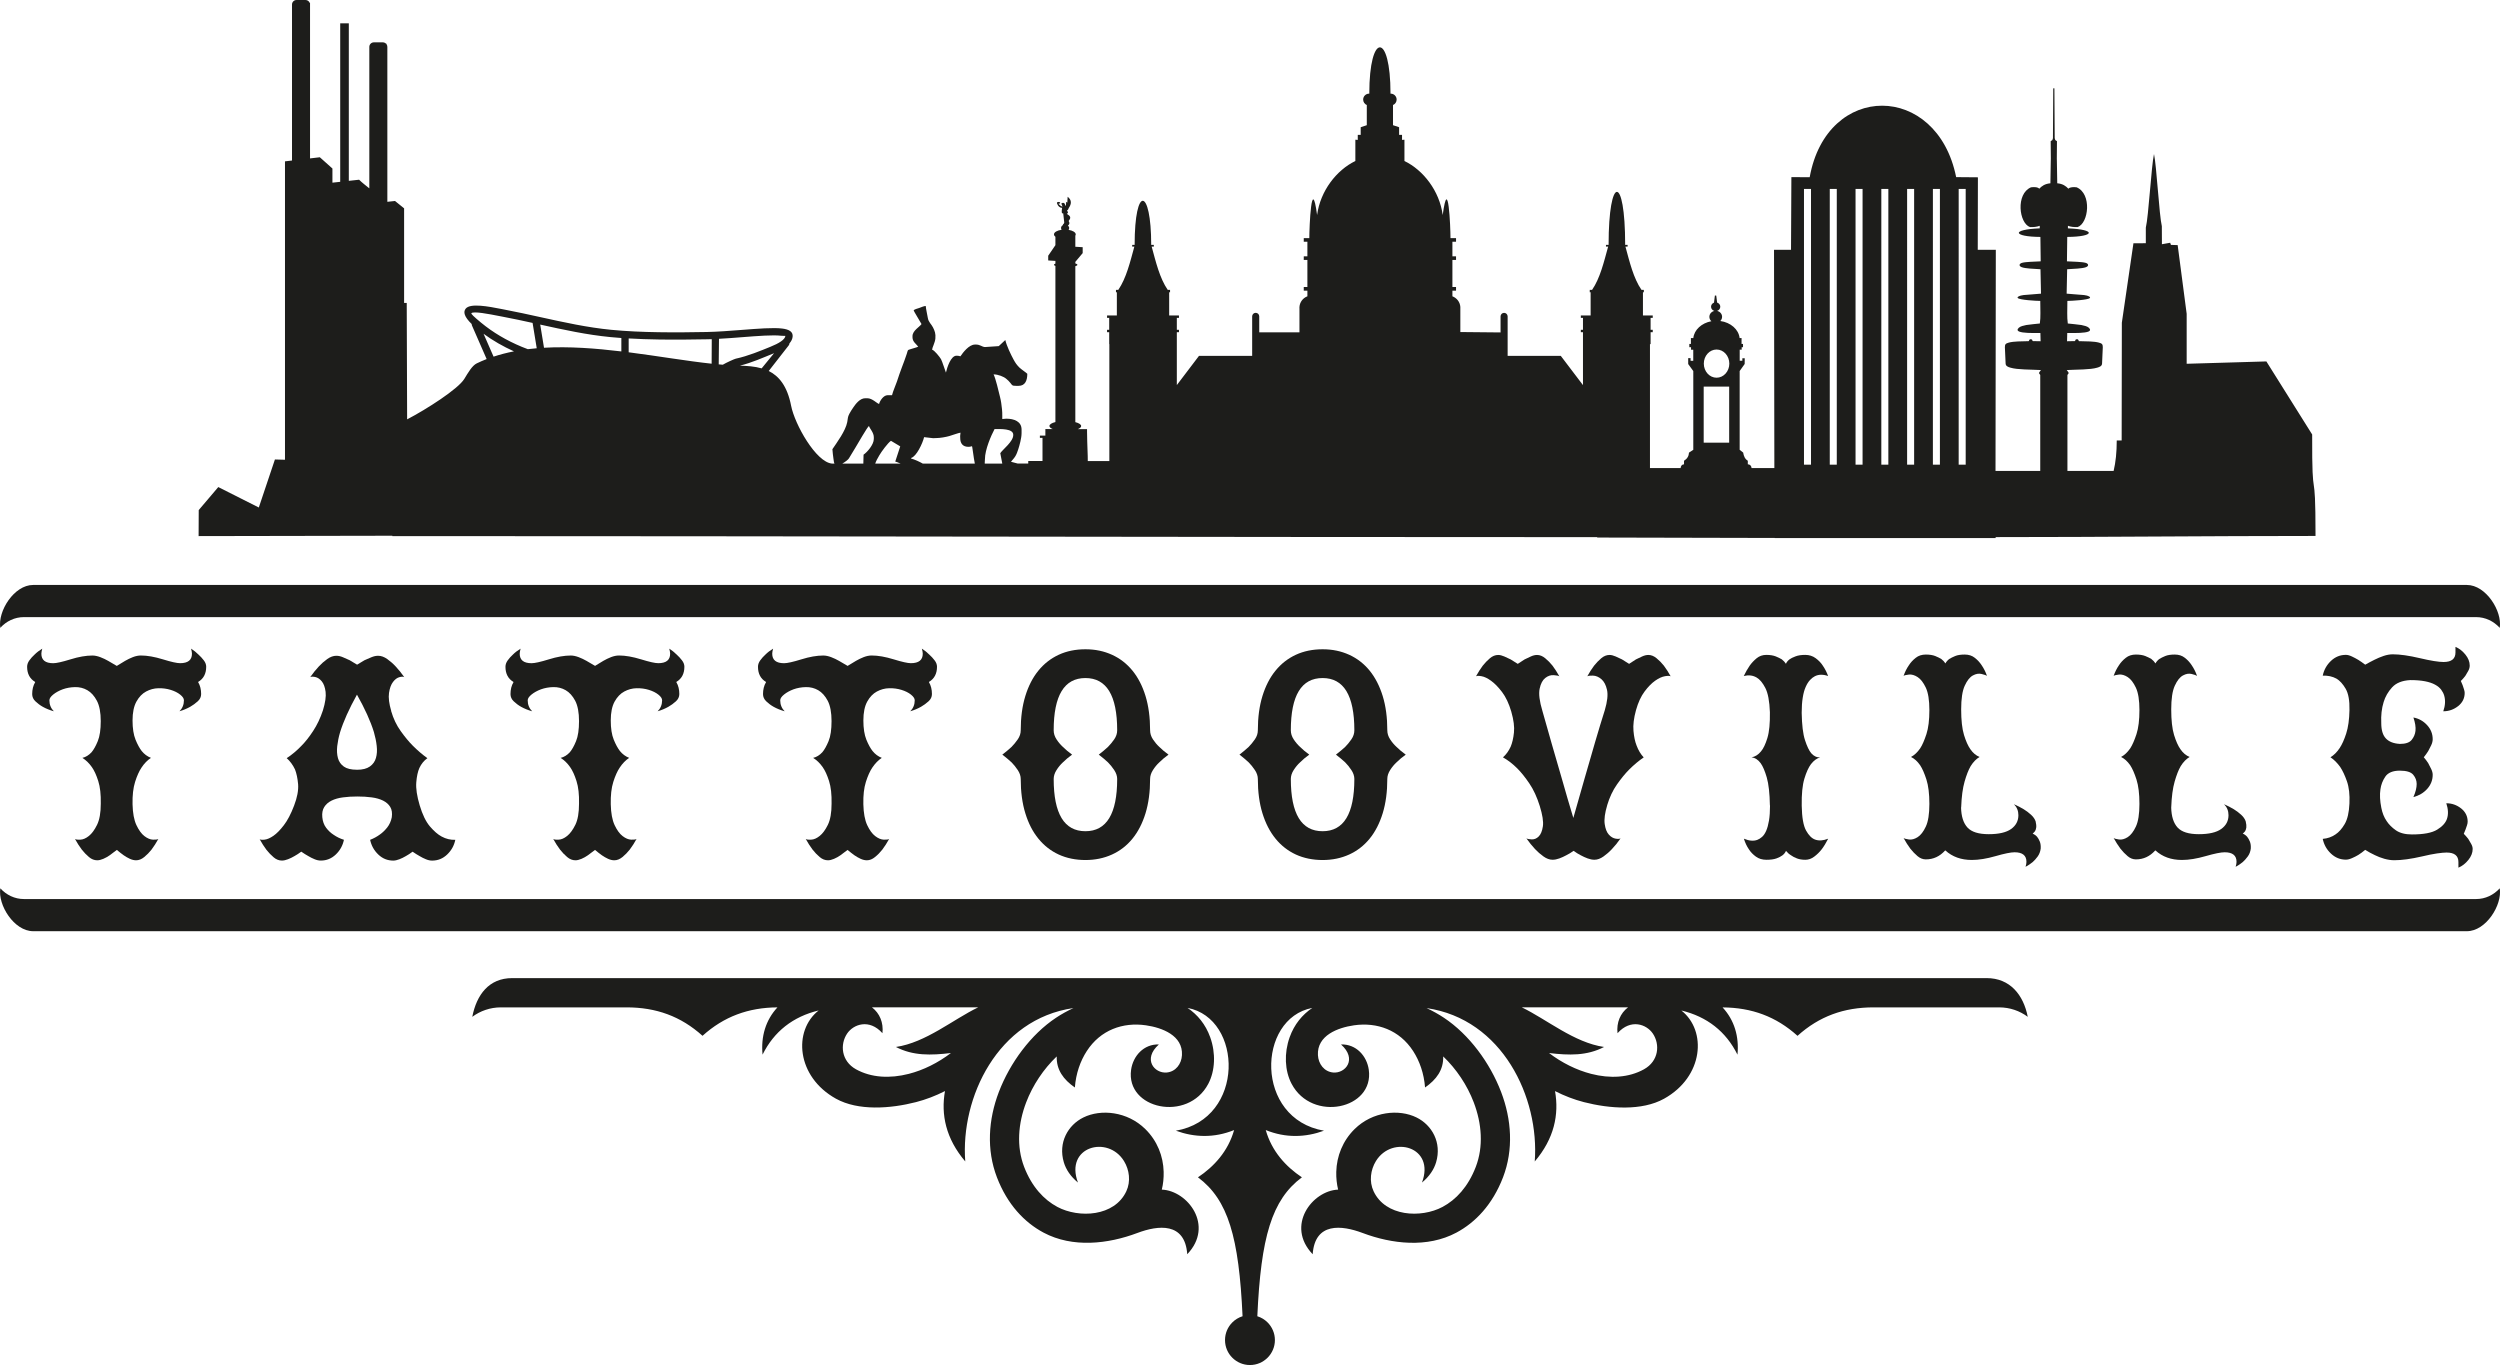
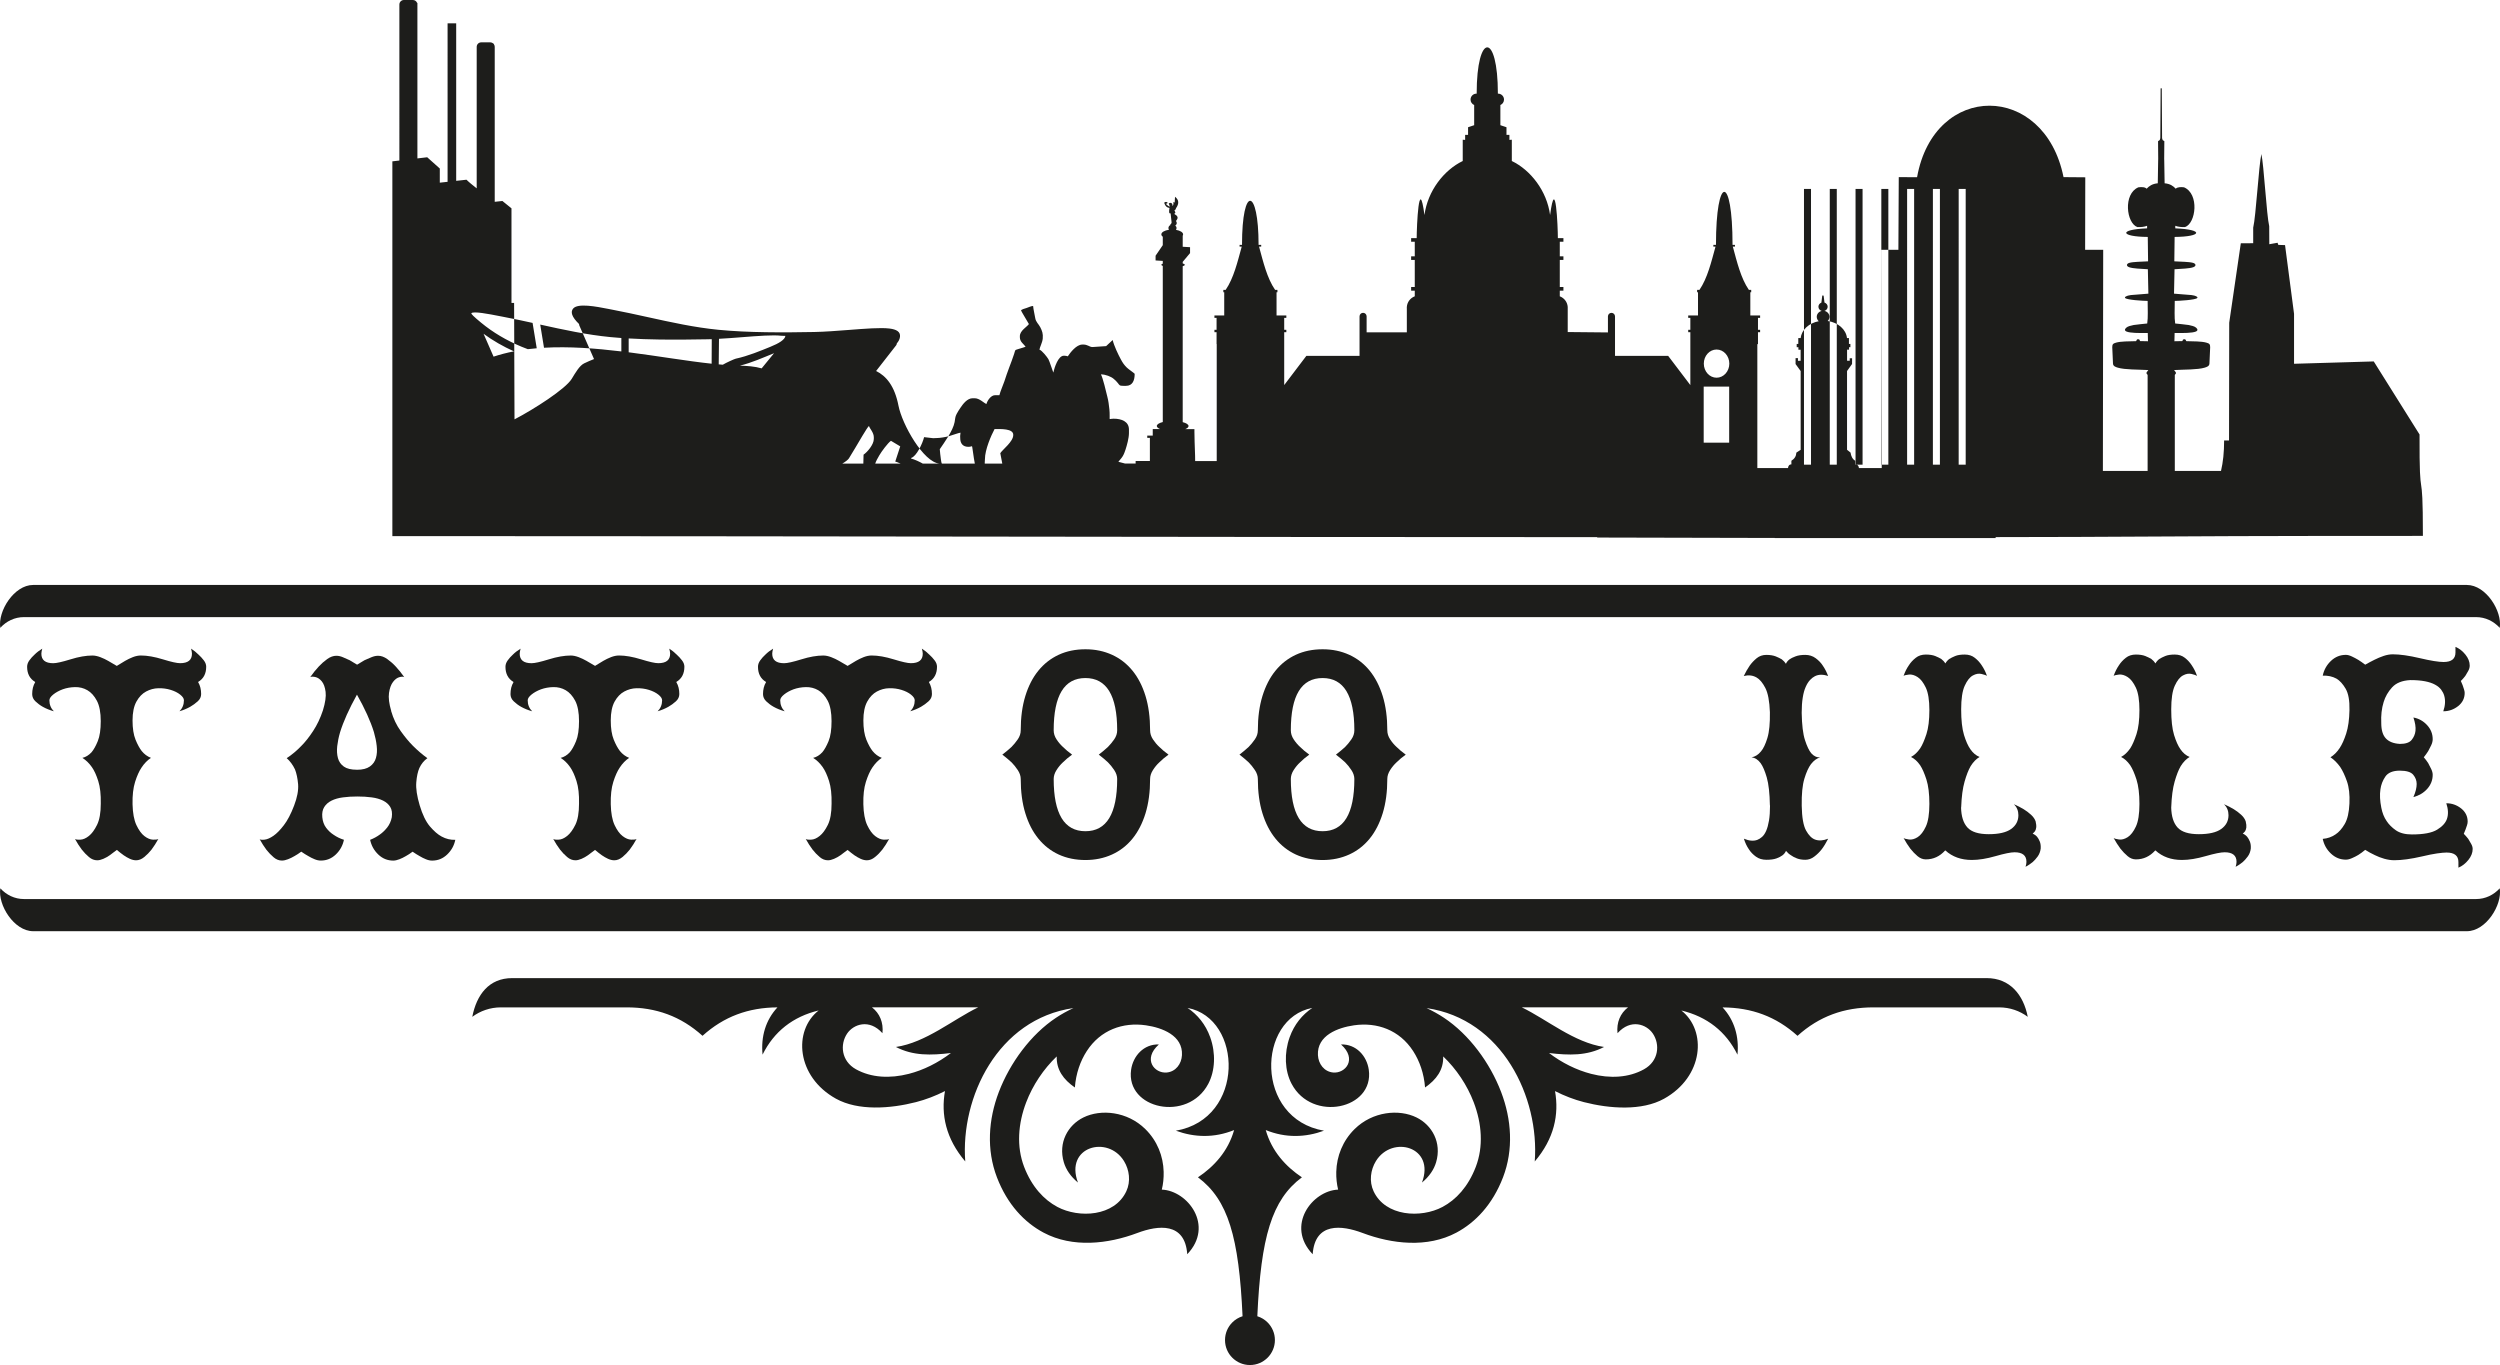
<svg xmlns="http://www.w3.org/2000/svg" id="Ebene_1" data-name="Ebene 1" viewBox="0 0 819.34 447.38">
  <defs>
    <style> .cls-1 { fill: #1d1d1b; fill-rule: evenodd; } </style>
  </defs>
  <path class="cls-1" d="m320.59,330.14h-34.82c2.54,1.95,3.82,5,3.44,8.48-4.3-4.83-9.5-2.96-11.58.12-2.38,3.54-1.96,8.99,2.9,11.7,5.02,2.79,11.17,3.08,17.32,1.5,4.8-1.23,9.56-3.6,13.81-6.83-6.54.79-12.42.95-18.04-1.98,9.82-1.43,18.76-9.04,26.97-12.99h0Zm178.15,0c8.21,3.96,17.16,11.57,26.97,12.99-5.62,2.93-11.5,2.77-18.04,1.98,4.24,3.23,9.01,5.59,13.81,6.83,6.15,1.59,12.3,1.29,17.32-1.5,4.87-2.71,5.29-8.16,2.9-11.7-2.08-3.08-7.27-4.95-11.58-.12-.38-3.48.9-6.53,3.45-8.48h-34.83Zm-146.94.24c-24.85,3.6-37.03,29.31-35.45,50.27-6.38-7.51-8-15.35-6.65-23.07-3.07,1.57-6.27,2.79-9.48,3.62-8.41,2.16-18.95,2.93-26.25-1.12-12.97-7.2-14.11-22.28-5.67-28.92-8.41,2.03-14.63,6.89-18.38,14.48-.58-5.93,1.02-11.35,4.88-15.49-9.52.06-17.52,2.98-24.56,9.32-7.12-6.42-15.22-9.32-24.88-9.32h.03s-41.23,0-41.23,0c-3.51,0-6.76,1.16-9.38,3.1,1.42-7.23,5.44-12.69,13.09-12.69h483.22c7.65,0,12.06,5.46,13.48,12.69-2.62-1.95-5.86-3.1-9.38-3.1h-41.23.03c-9.66,0-17.76,2.91-24.88,9.33-7.04-6.35-15.04-9.26-24.56-9.32,3.86,4.15,5.46,9.56,4.88,15.49-3.76-7.59-9.97-12.45-18.39-14.48,8.44,6.65,7.3,21.72-5.67,28.92-7.29,4.05-17.83,3.28-26.25,1.12-3.21-.83-6.4-2.05-9.48-3.62,1.35,7.72-.27,15.56-6.65,23.07,1.58-20.96-10.6-46.66-35.45-50.27,2.02.94,3.93,2,5.69,3.17,8.23,5.46,15.08,14.74,18.74,24.33,3.43,8.98,4.11,18.88.62,27.97-3.43,8.91-9.02,14.78-15.29,18.12-9.53,5.08-21.11,3.73-30.73.11-6.86-2.58-15.62-3.59-16.36,6.97-8.96-9.38-.11-20.85,8.34-21.18-.44-1.82-.66-3.76-.61-5.83.14-5.15,2.11-10.17,6.02-14.02,5.89-5.8,14.56-6.62,20.28-3.8,5.07,2.49,8.33,8.23,6.42,14.69-.69,2.34-2.2,4.64-4.63,6.64,4.43-11.76-9.79-15.65-15.09-7.04-1.78,2.9-2.27,6.69-.77,9.89,3.86,8.29,15.51,8.92,22.62,5.13,4.39-2.34,8.36-6.57,10.87-13.1,2.57-6.7,1.99-14.2-.66-21.15-2.17-5.68-5.69-10.93-10.01-15.06.11,4.4-2.18,7.56-5.95,10.18-.35-4.61-1.79-8.66-3.9-11.93-4.48-6.92-11.83-9.54-19.39-8.45-5.28.76-12.16,3.31-11.82,9.77.15,2.9,2.05,5.43,4.99,5.7,4.02.37,8-4.37,2.57-9.2,4.98-.16,8.48,3.78,9.11,8.3,1.81,12.92-18.6,17.32-25.3,4.6-2.27-4.3-2.49-10.06-.64-15.25,1.53-4.26,4.15-7.4,7.43-9.62-18.17,3.41-18.99,36.32,3.83,40.24-6.05,2.21-12.52,2.46-19.09-.21,1.97,6.95,6.56,11.96,11.85,15.49-9.89,7.38-13.43,19.6-14.61,45.53,1.29.4,2.43,1.1,3.36,2.03,1.48,1.48,2.4,3.53,2.4,5.78s-.92,4.3-2.4,5.78c-1.48,1.48-3.52,2.4-5.78,2.4s-4.3-.92-5.78-2.4c-1.48-1.47-2.39-3.52-2.39-5.78s.91-4.3,2.39-5.78c.93-.93,2.07-1.63,3.36-2.03-1.19-25.92-4.72-38.15-14.62-45.53,5.29-3.53,9.88-8.54,11.85-15.49-6.57,2.66-13.04,2.42-19.09.21,22.82-3.93,22-36.84,3.83-40.24,3.28,2.22,5.9,5.36,7.43,9.62,1.86,5.19,1.63,10.95-.63,15.25-6.7,12.72-27.11,8.31-25.3-4.6.64-4.52,4.14-8.46,9.11-8.3-5.44,4.83-1.45,9.57,2.57,9.2,2.94-.27,4.84-2.79,4.99-5.7.35-6.45-6.53-9.01-11.81-9.77-7.56-1.1-14.91,1.53-19.39,8.45-2.11,3.26-3.55,7.31-3.9,11.93-3.77-2.62-6.06-5.78-5.95-10.18-4.31,4.13-7.84,9.38-10.01,15.06-2.65,6.94-3.23,14.45-.66,21.15,2.51,6.52,6.48,10.75,10.87,13.1,7.11,3.79,18.76,3.17,22.62-5.13,1.49-3.21,1.01-6.99-.77-9.89-5.3-8.62-19.51-4.72-15.09,7.04-2.43-2-3.94-4.3-4.63-6.64-1.91-6.46,1.35-12.2,6.42-14.69,5.72-2.82,14.39-2,20.28,3.8,3.92,3.85,5.89,8.87,6.02,14.02.05,2.07-.16,4.02-.61,5.83,8.45.32,17.3,11.8,8.34,21.18-.74-10.56-9.5-9.55-16.35-6.97-9.62,3.62-21.2,4.96-30.73-.11-6.27-3.34-11.87-9.21-15.29-18.12-3.49-9.08-2.81-18.98.62-27.97,3.67-9.59,10.51-18.87,18.74-24.33,1.75-1.17,3.67-2.23,5.69-3.17h0Z" />
  <path class="cls-1" d="m797.61,294.65H7.84c-3.02,0-5.76-1.34-7.74-3.52-.86,5.48,4.52,14.06,10.78,14.06h797.6c6.26,0,11.64-8.58,10.78-14.06-1.98,2.18-4.72,3.52-7.75,3.52h-13.89Z" />
  <path class="cls-1" d="m21.73,202.25h789.78c3.03,0,5.77,1.35,7.75,3.52.86-5.48-4.52-14.06-10.78-14.06H10.87c-6.26,0-11.64,8.59-10.78,14.06,1.98-2.18,4.72-3.52,7.75-3.52h13.89Z" />
  <path class="cls-1" d="m38.3,218.23c.91-.58,1.81-1.13,2.72-1.65.78-.45,1.62-.86,2.53-1.22.91-.35,1.79-.53,2.63-.53,2.07,0,4.47.42,7.2,1.26,2.72.84,4.6,1.26,5.64,1.26,2.6,0,3.89-1.04,3.89-3.11,0-.39-.1-.94-.29-1.66.91.59,1.72,1.23,2.43,1.95.65.58,1.23,1.22,1.75,1.9.52.68.78,1.37.78,2.09,0,2.27-.88,3.93-2.63,4.97v.09c.65,1.1.97,2.4.97,3.89,0,.91-.37,1.71-1.12,2.38-.75.68-1.57,1.28-2.48,1.8-1.04.58-2.21,1.08-3.5,1.46.97-.98,1.46-2.18,1.46-3.6,0-.58-.4-1.2-1.22-1.85-.81-.65-1.85-1.17-3.11-1.56-1.26-.39-2.61-.57-4.04-.54-1.43.03-2.77.4-4.04,1.08-1.26.68-2.32,1.78-3.16,3.3-.84,1.53-1.27,3.58-1.27,6.18s.33,4.68.97,6.28c.65,1.59,1.33,2.84,2.04,3.75.84,1.03,1.85,1.78,3.02,2.23-1.17.78-2.21,1.85-3.11,3.22-.78,1.16-1.47,2.72-2.09,4.67-.61,1.95-.89,4.38-.83,7.3.07,2.92.49,5.2,1.27,6.85.78,1.65,1.65,2.86,2.62,3.6.98.75,1.91,1.14,2.82,1.17.91.03,1.49-.05,1.75-.24-.72,1.3-1.46,2.47-2.24,3.5-.71.91-1.51,1.72-2.38,2.43-.87.72-1.77,1.07-2.67,1.07-.65,0-1.33-.16-2.04-.48-.72-.33-1.39-.72-2.04-1.17-.71-.51-1.46-1.1-2.24-1.75-.84.65-1.62,1.23-2.33,1.75-.65.46-1.35.85-2.09,1.17-.75.32-1.41.48-2,.48-.97,0-1.88-.35-2.72-1.07-.84-.71-1.62-1.52-2.34-2.43-.78-1.03-1.52-2.2-2.24-3.5.26.2.84.28,1.75.24.91-.03,1.85-.44,2.82-1.22.97-.77,1.86-1.99,2.67-3.64.81-1.65,1.22-3.97,1.22-6.96.06-2.98-.21-5.45-.83-7.39-.62-1.95-1.31-3.47-2.09-4.57-.91-1.3-1.95-2.3-3.11-3.02,1.1-.26,2.1-.87,3.01-1.85.71-.84,1.39-2.06,2.04-3.65.65-1.58.97-3.78.97-6.56s-.42-5.07-1.27-6.67c-.84-1.58-1.88-2.74-3.11-3.45-1.23-.71-2.58-1.05-4.04-1.02-1.46.03-2.81.28-4.04.72-1.23.46-2.27,1.03-3.11,1.71-.84.68-1.26,1.31-1.26,1.9,0,1.42.49,2.62,1.46,3.6-1.36-.39-2.56-.88-3.6-1.46-.91-.51-1.72-1.12-2.43-1.8-.72-.68-1.07-1.47-1.07-2.38,0-1.49.32-2.79.97-3.89v-.09c-1.75-1.04-2.63-2.69-2.63-4.97,0-.71.24-1.41.73-2.09.49-.68,1.05-1.31,1.7-1.9.71-.71,1.56-1.36,2.53-1.95-.19.72-.29,1.27-.29,1.66,0,2.07,1.3,3.11,3.89,3.11,1.04,0,2.92-.42,5.64-1.26,2.72-.85,5.12-1.26,7.2-1.26.77,0,1.64.18,2.58.53.94.36,1.8.77,2.58,1.22.91.52,1.85,1.07,2.82,1.65h0Z" />
  <path class="cls-1" d="m117,252.28c1.82,0,3.23-.36,4.23-1.08,1-.71,1.67-1.65,1.99-2.82.33-1.16.41-2.48.24-3.94-.16-1.45-.47-2.97-.92-4.52-1.1-3.56-2.95-7.65-5.55-12.26-2.59,4.67-4.44,8.79-5.54,12.35-.46,1.56-.76,3.07-.93,4.52-.16,1.46-.08,2.78.24,3.94.32,1.16.97,2.09,1.94,2.77.97.69,2.4,1.03,4.28,1.03h0Zm11.19-19.26c.71,2.46,1.75,4.65,3.12,6.56,1.36,1.91,2.69,3.52,3.99,4.82,1.56,1.56,3.15,2.92,4.77,4.08-1.1.78-1.98,1.85-2.62,3.21-.52,1.16-.86,2.74-1.02,4.72-.16,1.98.21,4.49,1.12,7.54.91,3.04,2.03,5.35,3.36,6.91,1.33,1.55,2.61,2.66,3.84,3.31,1.42.77,2.92,1.13,4.47,1.07-.39,1.89-1.28,3.49-2.68,4.82-1.39,1.33-3.03,1.99-4.91,1.99-.65,0-1.33-.14-2.04-.44-.72-.29-1.4-.63-2.04-1.02-.72-.39-1.49-.88-2.33-1.46-.77.58-1.53,1.07-2.24,1.46-.65.39-1.35.73-2.09,1.02-.75.29-1.41.44-2,.44-1.88,0-3.52-.66-4.91-1.99-1.39-1.33-2.28-2.93-2.68-4.82,1.17-.45,2.24-1.04,3.21-1.75.84-.58,1.63-1.35,2.38-2.28.74-.94,1.25-2.06,1.51-3.36.19-1.36.03-2.48-.49-3.35-.52-.88-1.3-1.57-2.34-2.1-1.04-.51-2.28-.88-3.75-1.07-1.46-.2-3.03-.29-4.71-.29s-3.26.09-4.72.29c-1.46.19-2.71.55-3.75,1.07-1.04.52-1.83,1.22-2.38,2.1-.55.87-.76,1.99-.63,3.35.13,1.36.55,2.52,1.26,3.45.71.94,1.52,1.7,2.43,2.28,1.04.72,2.17,1.27,3.4,1.65-.39,1.89-1.28,3.49-2.67,4.82-1.4,1.33-3.03,1.99-4.91,1.99-.65,0-1.33-.14-2.04-.44-.72-.29-1.39-.63-2.04-1.02-.71-.39-1.49-.88-2.33-1.46-.78.58-1.52,1.07-2.24,1.46-.65.39-1.35.73-2.09,1.02-.75.29-1.41.44-2,.44-.97,0-1.88-.35-2.72-1.07-.84-.72-1.62-1.52-2.34-2.43-.78-1.04-1.52-2.2-2.24-3.5.26.19.81.24,1.65.14.84-.1,1.8-.52,2.87-1.26,1.07-.74,2.21-1.9,3.4-3.46,1.2-1.55,2.32-3.69,3.36-6.42,1.04-2.72,1.47-5.05,1.32-7-.17-1.95-.51-3.57-1.02-4.87-.71-1.49-1.62-2.72-2.72-3.69,1.68-1.1,3.27-2.43,4.77-3.99,1.3-1.29,2.59-2.93,3.89-4.91,1.3-1.98,2.37-4.23,3.21-6.76.78-2.53,1.07-4.56.88-6.08-.2-1.53-.62-2.67-1.26-3.45-.65-.78-1.36-1.25-2.14-1.41-.78-.16-1.33-.15-1.65.05.91-1.3,1.85-2.46,2.82-3.5.84-.91,1.76-1.71,2.77-2.44,1-.71,2-1.07,2.97-1.07.71,0,1.44.16,2.19.49.74.32,1.47.65,2.19.97.78.45,1.59.94,2.43,1.46.84-.52,1.66-1.01,2.43-1.46.72-.33,1.46-.65,2.24-.97.78-.33,1.52-.49,2.24-.49.97,0,1.96.36,2.97,1.07,1,.72,1.93,1.53,2.77,2.44.97,1.04,1.91,2.2,2.82,3.5-.32-.2-.86-.2-1.6,0-.75.2-1.44.71-2.09,1.56-.65.84-1.09,2.04-1.32,3.6-.23,1.56.02,3.54.73,5.94h0Z" />
  <path class="cls-1" d="m195.02,218.23c.91-.58,1.82-1.13,2.72-1.65.78-.45,1.62-.86,2.53-1.22.91-.35,1.78-.53,2.63-.53,2.07,0,4.47.42,7.2,1.26,2.72.84,4.6,1.26,5.64,1.26,2.59,0,3.89-1.04,3.89-3.11,0-.39-.1-.94-.29-1.66.91.59,1.72,1.23,2.43,1.95.65.58,1.23,1.22,1.75,1.9.52.68.78,1.37.78,2.09,0,2.27-.88,3.93-2.63,4.97v.09c.65,1.1.97,2.4.97,3.89,0,.91-.38,1.71-1.12,2.38-.75.68-1.57,1.28-2.48,1.8-1.04.58-2.2,1.08-3.5,1.46.97-.98,1.46-2.18,1.46-3.6,0-.58-.4-1.2-1.22-1.85-.81-.65-1.85-1.17-3.11-1.56-1.26-.39-2.61-.57-4.04-.54-1.43.03-2.77.4-4.04,1.08-1.26.68-2.32,1.78-3.16,3.3-.84,1.53-1.26,3.58-1.26,6.18s.32,4.68.97,6.28c.65,1.59,1.33,2.84,2.04,3.75.84,1.03,1.85,1.78,3.02,2.23-1.17.78-2.21,1.85-3.11,3.22-.78,1.16-1.48,2.72-2.09,4.67-.62,1.95-.89,4.38-.83,7.3.06,2.92.49,5.2,1.26,6.85.78,1.65,1.65,2.86,2.63,3.6.97.75,1.91,1.14,2.82,1.17.91.03,1.49-.05,1.75-.24-.71,1.3-1.46,2.47-2.24,3.5-.72.91-1.51,1.72-2.38,2.43-.88.72-1.77,1.07-2.68,1.07-.65,0-1.33-.16-2.04-.48-.71-.33-1.39-.72-2.04-1.17-.72-.51-1.46-1.1-2.24-1.75-.84.65-1.62,1.23-2.33,1.75-.65.46-1.35.85-2.09,1.17-.75.32-1.41.48-1.99.48-.97,0-1.88-.35-2.72-1.07-.84-.71-1.62-1.52-2.33-2.43-.78-1.03-1.53-2.2-2.24-3.5.26.2.84.28,1.75.24.91-.03,1.85-.44,2.82-1.22.97-.77,1.86-1.99,2.68-3.64.81-1.65,1.21-3.97,1.21-6.96.07-2.98-.21-5.45-.83-7.39-.62-1.95-1.31-3.47-2.09-4.57-.91-1.3-1.94-2.3-3.11-3.02,1.1-.26,2.11-.87,3.02-1.85.71-.84,1.39-2.06,2.04-3.65.65-1.58.97-3.78.97-6.56s-.42-5.07-1.26-6.67c-.84-1.58-1.88-2.74-3.11-3.45-1.23-.71-2.58-1.05-4.04-1.02-1.46.03-2.81.28-4.04.72-1.23.46-2.27,1.03-3.11,1.71-.84.68-1.26,1.31-1.26,1.9,0,1.42.49,2.62,1.46,3.6-1.36-.39-2.56-.88-3.6-1.46-.91-.51-1.72-1.12-2.43-1.8-.72-.68-1.07-1.47-1.07-2.38,0-1.49.32-2.79.97-3.89v-.09c-1.75-1.04-2.62-2.69-2.62-4.97,0-.71.24-1.41.73-2.09.49-.68,1.05-1.31,1.7-1.9.71-.71,1.56-1.36,2.53-1.95-.19.72-.29,1.27-.29,1.66,0,2.07,1.3,3.11,3.89,3.11,1.04,0,2.92-.42,5.64-1.26,2.72-.85,5.12-1.26,7.2-1.26.78,0,1.64.18,2.58.53.94.36,1.8.77,2.58,1.22.91.52,1.85,1.07,2.82,1.65h0Z" />
  <path class="cls-1" d="m277.81,218.23c.91-.58,1.82-1.13,2.73-1.65.78-.45,1.62-.86,2.53-1.22.9-.35,1.78-.53,2.62-.53,2.07,0,4.48.42,7.2,1.26,2.73.84,4.6,1.26,5.64,1.26,2.59,0,3.89-1.04,3.89-3.11,0-.39-.1-.94-.29-1.66.91.59,1.72,1.23,2.43,1.95.65.58,1.23,1.22,1.75,1.9.52.68.78,1.37.78,2.09,0,2.27-.88,3.93-2.63,4.97v.09c.65,1.1.97,2.4.97,3.89,0,.91-.37,1.71-1.12,2.38-.75.68-1.57,1.28-2.48,1.8-1.03.58-2.2,1.08-3.5,1.46.97-.98,1.46-2.18,1.46-3.6,0-.58-.41-1.2-1.22-1.85-.81-.65-1.85-1.17-3.12-1.56-1.26-.39-2.61-.57-4.03-.54-1.43.03-2.77.4-4.04,1.08-1.26.68-2.32,1.78-3.16,3.3-.84,1.53-1.26,3.58-1.26,6.18s.33,4.68.97,6.28c.65,1.59,1.33,2.84,2.05,3.75.84,1.03,1.84,1.78,3.01,2.23-1.17.78-2.2,1.85-3.12,3.22-.78,1.16-1.47,2.72-2.09,4.67-.62,1.95-.89,4.38-.83,7.3.07,2.92.49,5.2,1.26,6.85.78,1.65,1.65,2.86,2.63,3.6.97.75,1.92,1.14,2.82,1.17.91.03,1.5-.05,1.75-.24-.72,1.3-1.46,2.47-2.24,3.5-.71.91-1.51,1.72-2.39,2.43-.87.72-1.77,1.07-2.67,1.07-.65,0-1.33-.16-2.04-.48-.71-.33-1.4-.72-2.05-1.17-.71-.51-1.46-1.1-2.24-1.75-.84.65-1.62,1.23-2.33,1.75-.65.46-1.35.85-2.1,1.17-.74.32-1.41.48-1.99.48-.97,0-1.88-.35-2.72-1.07-.84-.71-1.62-1.52-2.33-2.43-.78-1.03-1.53-2.2-2.24-3.5.26.2.84.28,1.75.24.91-.03,1.85-.44,2.82-1.22.98-.77,1.87-1.99,2.68-3.64.81-1.65,1.22-3.97,1.22-6.96.06-2.98-.21-5.45-.83-7.39-.62-1.95-1.31-3.47-2.09-4.57-.91-1.3-1.95-2.3-3.12-3.02,1.1-.26,2.11-.87,3.01-1.85.71-.84,1.39-2.06,2.05-3.65.65-1.58.97-3.78.97-6.56s-.42-5.07-1.26-6.67c-.84-1.58-1.88-2.74-3.11-3.45-1.23-.71-2.58-1.05-4.04-1.02-1.46.03-2.81.28-4.04.72-1.23.46-2.27,1.03-3.11,1.71-.84.68-1.26,1.31-1.26,1.9,0,1.42.49,2.62,1.46,3.6-1.36-.39-2.56-.88-3.6-1.46-.91-.51-1.72-1.12-2.43-1.8-.71-.68-1.07-1.47-1.07-2.38,0-1.49.32-2.79.98-3.89v-.09c-1.75-1.04-2.63-2.69-2.63-4.97,0-.71.24-1.41.73-2.09.49-.68,1.05-1.31,1.7-1.9.71-.71,1.55-1.36,2.53-1.95-.2.72-.29,1.27-.29,1.66,0,2.07,1.3,3.11,3.89,3.11,1.04,0,2.92-.42,5.64-1.26,2.72-.85,5.12-1.26,7.2-1.26.78,0,1.64.18,2.58.53.94.36,1.8.77,2.58,1.22.91.52,1.85,1.07,2.82,1.65h0Z" />
  <path class="cls-1" d="m366.14,255.3c0-.97-.33-1.95-.97-2.92-.65-.97-1.33-1.82-2.05-2.53-.9-.84-1.91-1.69-3.01-2.53,1.1-.85,2.11-1.69,3.01-2.53.72-.72,1.39-1.54,2.05-2.48.65-.94.97-1.93.97-2.97,0-11.41-3.48-17.12-10.41-17.12s-10.4,5.71-10.4,17.12c0,1.04.31,2.03.93,2.97.61.94,1.31,1.76,2.09,2.48.84.84,1.85,1.68,3.01,2.53-1.16.84-2.17,1.69-3.01,2.53-.77.71-1.48,1.56-2.09,2.53-.62.97-.93,1.95-.93,2.92,0,11.41,3.47,17.12,10.4,17.12s10.41-5.71,10.41-17.12h0Zm10.79,0c0,4.22-.5,7.96-1.5,11.24-1.01,3.28-2.43,6.05-4.28,8.32-1.84,2.27-4.09,4.01-6.71,5.2-2.63,1.2-5.53,1.8-8.71,1.8s-6.16-.6-8.75-1.8c-2.6-1.2-4.81-2.93-6.66-5.2-1.85-2.27-3.28-5.04-4.28-8.32-1.01-3.27-1.51-7.02-1.51-11.24,0-.97-.33-1.95-.97-2.92-.65-.97-1.33-1.82-2.04-2.53-.91-.84-1.92-1.69-3.02-2.53,1.1-.85,2.11-1.69,3.02-2.53.71-.72,1.39-1.54,2.04-2.48.65-.94.97-1.93.97-2.97,0-4.21.5-7.96,1.51-11.23,1-3.27,2.43-6.05,4.28-8.32,1.85-2.27,4.07-4,6.66-5.2,2.59-1.2,5.51-1.8,8.75-1.8s6.08.61,8.71,1.8c2.63,1.2,4.87,2.94,6.71,5.2,1.85,2.27,3.28,5.05,4.28,8.32,1,3.28,1.5,7.02,1.5,11.23,0,1.04.31,2.03.93,2.97.62.94,1.31,1.76,2.09,2.48.84.84,1.84,1.68,3.01,2.53-1.17.84-2.17,1.69-3.01,2.53-.78.71-1.47,1.56-2.09,2.53-.62.97-.93,1.95-.93,2.92h0Z" />
  <path class="cls-1" d="m443.87,255.3c0-.97-.33-1.95-.97-2.92-.65-.97-1.32-1.82-2.04-2.53-.91-.84-1.92-1.69-3.02-2.53,1.1-.85,2.11-1.69,3.02-2.53.72-.72,1.39-1.54,2.04-2.48.65-.94.97-1.93.97-2.97,0-11.41-3.47-17.12-10.41-17.12s-10.41,5.71-10.41,17.12c0,1.04.31,2.03.93,2.97.62.94,1.31,1.76,2.1,2.48.84.84,1.84,1.68,3.01,2.53-1.17.84-2.18,1.69-3.01,2.53-.78.71-1.48,1.56-2.1,2.53-.62.97-.93,1.95-.93,2.92,0,11.41,3.47,17.12,10.41,17.12s10.41-5.71,10.41-17.12h0Zm10.8,0c0,4.22-.5,7.96-1.51,11.24-1.01,3.28-2.43,6.05-4.28,8.32-1.85,2.27-4.09,4.01-6.71,5.2-2.63,1.2-5.53,1.8-8.71,1.8s-6.16-.6-8.76-1.8c-2.59-1.2-4.82-2.93-6.66-5.2-1.85-2.27-3.28-5.04-4.29-8.32-1.01-3.27-1.51-7.02-1.51-11.24,0-.97-.32-1.95-.97-2.92-.65-.97-1.33-1.82-2.04-2.53-.91-.84-1.91-1.69-3.01-2.53,1.1-.85,2.1-1.69,3.01-2.53.71-.72,1.39-1.54,2.04-2.48.65-.94.97-1.93.97-2.97,0-4.21.5-7.96,1.51-11.23,1.01-3.27,2.43-6.05,4.29-8.32,1.84-2.27,4.07-4,6.66-5.2,2.6-1.2,5.52-1.8,8.76-1.8s6.08.61,8.71,1.8c2.63,1.2,4.86,2.94,6.71,5.2,1.84,2.27,3.27,5.05,4.28,8.32,1.01,3.28,1.51,7.02,1.51,11.23,0,1.04.31,2.03.93,2.97.61.94,1.31,1.76,2.09,2.48.84.84,1.85,1.68,3.02,2.53-1.17.84-2.18,1.69-3.02,2.53-.77.71-1.48,1.56-2.09,2.53-.62.97-.93,1.95-.93,2.92h0Z" />
-   <path class="cls-1" d="m526.75,263.86c-.78,2.59-1.05,4.67-.83,6.22.22,1.56.68,2.71,1.36,3.46.68.75,1.42,1.18,2.19,1.31.78.13,1.33.1,1.65-.09-.9,1.3-1.84,2.46-2.82,3.5-.84.91-1.76,1.71-2.77,2.43-1.01.71-1.99,1.08-2.97,1.08-.71,0-1.46-.15-2.24-.44-.78-.29-1.53-.63-2.24-1.02-.78-.39-1.56-.88-2.34-1.46-.84.59-1.65,1.07-2.43,1.46-.71.39-1.46.73-2.24,1.02-.78.29-1.53.44-2.24.44-.97,0-1.97-.36-2.97-1.08-1.01-.72-1.93-1.52-2.78-2.43-.97-1.04-1.91-2.2-2.82-3.5.33.19.91.3,1.76.34.83.03,1.6-.29,2.28-.97.68-.68,1.13-1.78,1.36-3.31.23-1.52-.12-3.74-1.02-6.66-.91-2.92-2.05-5.39-3.41-7.39-1.36-2.01-2.69-3.67-3.98-4.96-1.5-1.49-3.05-2.69-4.67-3.6,1.03-.91,1.88-2.08,2.53-3.5.52-1.23.88-2.78,1.07-4.62.2-1.85-.09-4.13-.87-6.86-.78-2.66-1.79-4.79-3.02-6.42-1.23-1.62-2.43-2.85-3.6-3.69-1.17-.85-2.22-1.35-3.16-1.51-.94-.16-1.54-.15-1.8.05.71-1.3,1.46-2.46,2.23-3.5.72-.91,1.5-1.71,2.34-2.43.84-.71,1.75-1.08,2.72-1.08.59,0,1.25.17,1.99.49.75.33,1.45.65,2.09.97.72.45,1.49.94,2.33,1.46.78-.52,1.53-1,2.24-1.46.65-.33,1.33-.65,2.05-.97.71-.33,1.39-.49,2.04-.49.9,0,1.8.36,2.67,1.08.88.72,1.67,1.52,2.39,2.43.78,1.04,1.52,2.2,2.24,3.5-.26-.2-.88-.33-1.85-.39-.97-.07-1.9.24-2.77.93-.87.68-1.49,1.84-1.84,3.5-.36,1.65-.06,4.1.92,7.35.91,3.3,1.95,6.97,3.12,10.99,1.17,4.02,2.27,7.82,3.3,11.38,1.17,4.15,2.4,8.36,3.7,12.65,1.3-4.54,2.56-8.98,3.8-13.33.52-1.82,1.07-3.72,1.65-5.69.58-1.97,1.15-3.94,1.7-5.89.55-1.94,1.1-3.79,1.65-5.54.55-1.75,1.05-3.37,1.51-4.86.84-2.86,1.09-5.07.73-6.66-.35-1.59-.97-2.76-1.84-3.51-.88-.75-1.8-1.14-2.78-1.17-.97-.03-1.59.05-1.85.24.71-1.3,1.46-2.46,2.24-3.5.72-.91,1.5-1.71,2.34-2.43.84-.71,1.75-1.08,2.72-1.08.59,0,1.25.17,1.99.49.75.33,1.44.65,2.09.97.72.45,1.49.94,2.33,1.46.78-.52,1.52-1,2.24-1.46.65-.33,1.33-.65,2.04-.97.72-.33,1.4-.49,2.05-.49.9,0,1.8.36,2.67,1.08.88.72,1.67,1.52,2.39,2.43.78,1.04,1.52,2.2,2.24,3.5-.27-.2-.88-.21-1.85-.05-.97.16-2.05.65-3.21,1.46-1.17.82-2.34,2-3.5,3.56-1.17,1.55-2.11,3.6-2.82,6.13-.71,2.59-.99,4.85-.82,6.76.16,1.91.5,3.52,1.02,4.82.58,1.56,1.36,2.85,2.33,3.89-1.62,1.1-3.21,2.43-4.77,3.99-1.3,1.3-2.62,2.92-3.99,4.87-1.37,1.95-2.43,4.21-3.21,6.81h0Z" />
  <path class="cls-1" d="m580.06,263.96c-.07-3.95-.41-7.01-1.02-9.14-.62-2.14-1.29-3.7-1.99-4.67-.85-1.17-1.85-1.81-3.02-1.94,1.17-.2,2.2-.84,3.11-1.95.78-.91,1.48-2.37,2.09-4.38.62-2.01.89-4.83.83-8.46-.13-3.63-.63-6.29-1.51-7.98-.88-1.69-1.83-2.82-2.87-3.41-1.23-.71-2.63-.87-4.18-.48.59-1.23,1.23-2.37,1.95-3.41.65-.91,1.42-1.71,2.29-2.43.88-.71,1.93-1.08,3.16-1.08s2.25.17,3.07.49c.81.33,1.47.65,1.99.97.58.45,1.04.94,1.36,1.46.2-.52.59-1,1.17-1.46.45-.33,1.1-.65,1.95-.97.84-.33,1.91-.49,3.21-.49s2.43.36,3.41,1.08c.97.72,1.75,1.52,2.33,2.43.72,1.04,1.3,2.18,1.75,3.41-1.69-.58-3.14-.55-4.37.09-.52.26-1.04.67-1.56,1.22-.52.55-.99,1.3-1.41,2.24-.43.94-.75,2.11-.97,3.5-.23,1.4-.35,3.06-.35,5.01.07,3.96.42,6.94,1.08,8.95.65,2.01,1.33,3.44,2.04,4.29.84.97,1.82,1.42,2.92,1.36-1.1.33-2.11,1.07-3.01,2.24-.78,1.04-1.5,2.61-2.14,4.72-.65,2.11-.94,5.07-.88,8.89.07,3.83.54,6.54,1.42,8.13.88,1.58,1.86,2.58,2.97,2.97,1.23.45,2.66.35,4.28-.29-.65,1.3-1.36,2.47-2.14,3.5-.71.91-1.52,1.7-2.43,2.38-.9.69-1.88,1.03-2.92,1.03s-1.95-.15-2.72-.44c-.78-.29-1.43-.63-1.95-1.02-.65-.39-1.2-.88-1.66-1.46-.26.59-.65,1.07-1.16,1.46-.52.39-1.18.73-1.99,1.02-.82.29-1.9.44-3.26.44s-2.51-.34-3.45-1.03c-.94-.68-1.71-1.47-2.29-2.38-.71-1.03-1.26-2.2-1.65-3.5,1.69.71,3.15.84,4.38.39.52-.19,1.03-.52,1.56-.97.52-.45.97-1.12,1.36-2,.39-.88.69-1.99.92-3.35.23-1.36.34-3.02.34-4.96h0Z" />
  <path class="cls-1" d="m642.71,264.64c.07,2.92.76,5.11,2.1,6.57,1.33,1.45,3.65,2.18,6.96,2.18s5.75-.56,7.35-1.7c1.58-1.13,2.38-2.64,2.38-4.52,0-1.43-.49-2.63-1.46-3.6,1.17.51,2.24,1.07,3.21,1.65.84.51,1.64,1.12,2.39,1.8.74.68,1.25,1.41,1.51,2.18.19.84.26,1.51.19,2-.06.48-.19.89-.39,1.21-.26.33-.52.58-.77.78.58.26,1.07.62,1.46,1.07.33.39.62.91.88,1.56.26.65.35,1.43.29,2.33-.14.97-.46,1.81-.97,2.53-.52.71-1.07,1.33-1.65,1.85-.72.59-1.5,1.1-2.34,1.56.2-.65.29-1.21.29-1.65,0-2.07-1.3-3.12-3.89-3.12-1.23,0-3.3.42-6.22,1.26-2.92.84-5.52,1.26-7.79,1.26-3.5,0-6.39-1.04-8.66-3.11h-.09c-1.75,1.95-3.86,2.92-6.33,2.92-.97,0-1.88-.35-2.72-1.07-.84-.71-1.63-1.52-2.34-2.43-.78-1.03-1.52-2.21-2.23-3.51.25.2.84.36,1.75.49.9.13,1.86-.13,2.87-.77,1.01-.65,1.9-1.8,2.67-3.46.78-1.65,1.17-4.13,1.17-7.44s-.33-5.97-.97-7.98c-.65-2.01-1.33-3.57-2.05-4.67-.9-1.3-1.91-2.2-3.01-2.72,1.1-.58,2.11-1.52,3.01-2.82.72-1.1,1.39-2.66,2.05-4.67.65-2.01.97-4.63.97-7.88s-.39-5.69-1.17-7.35c-.78-1.65-1.67-2.81-2.67-3.46-1.01-.65-1.96-.93-2.87-.83-.91.1-1.5.24-1.75.44.45-1.3,1.03-2.47,1.75-3.5.58-.91,1.33-1.72,2.24-2.43.9-.72,2.01-1.07,3.31-1.07,1.23,0,2.25.16,3.07.48.81.33,1.47.65,1.99.97.59.46,1.04.95,1.36,1.46.26-.52.68-1.01,1.26-1.46.52-.32,1.17-.65,1.95-.97.78-.32,1.82-.48,3.12-.48s2.4.35,3.3,1.07c.91.71,1.65,1.52,2.24,2.43.71,1.03,1.3,2.2,1.75,3.5-.26-.2-.84-.41-1.75-.63-.9-.23-1.86-.07-2.87.48-1.01.55-1.9,1.67-2.67,3.36-.78,1.69-1.17,4.28-1.17,7.78s.31,6.36.93,8.37c.62,2.01,1.31,3.57,2.09,4.67.84,1.23,1.85,2.07,3.01,2.53-1.1.65-2.07,1.65-2.92,3.01-.72,1.23-1.38,2.92-1.99,5.06-.62,2.14-.99,4.96-1.12,8.46h0Z" />
  <path class="cls-1" d="m711.58,264.64c.07,2.92.76,5.11,2.09,6.57,1.33,1.45,3.65,2.18,6.95,2.18s5.76-.56,7.35-1.7c1.59-1.13,2.39-2.64,2.39-4.52,0-1.43-.49-2.63-1.46-3.6,1.17.51,2.24,1.07,3.21,1.65.84.51,1.64,1.12,2.39,1.8.74.68,1.25,1.41,1.5,2.18.2.84.26,1.51.2,2-.07.48-.2.89-.39,1.21-.26.33-.52.58-.78.78.59.26,1.08.62,1.46,1.07.32.39.61.91.88,1.56.26.65.35,1.43.29,2.33-.13.97-.45,1.81-.98,2.53-.52.71-1.07,1.33-1.65,1.85-.71.59-1.49,1.1-2.33,1.56.2-.65.29-1.21.29-1.65,0-2.07-1.3-3.12-3.89-3.12-1.23,0-3.31.42-6.23,1.26-2.92.84-5.51,1.26-7.78,1.26-3.5,0-6.39-1.04-8.66-3.11h-.1c-1.75,1.95-3.86,2.92-6.32,2.92-.97,0-1.89-.35-2.72-1.07-.84-.71-1.63-1.52-2.34-2.43-.77-1.03-1.52-2.21-2.24-3.51.26.2.84.36,1.75.49.91.13,1.86-.13,2.87-.77,1-.65,1.9-1.8,2.67-3.46.78-1.65,1.17-4.13,1.17-7.44s-.33-5.97-.97-7.98c-.65-2.01-1.33-3.57-2.05-4.67-.9-1.3-1.91-2.2-3.01-2.72,1.1-.58,2.11-1.52,3.01-2.82.71-1.1,1.39-2.66,2.05-4.67.65-2.01.97-4.63.97-7.88s-.39-5.69-1.17-7.35c-.78-1.65-1.67-2.81-2.67-3.46-1.01-.65-1.96-.93-2.87-.83-.91.1-1.5.24-1.75.44.46-1.3,1.04-2.47,1.75-3.5.59-.91,1.33-1.72,2.24-2.43.9-.72,2.01-1.07,3.31-1.07,1.23,0,2.25.16,3.07.48.81.33,1.47.65,1.99.97.59.46,1.03.95,1.36,1.46.26-.52.68-1.01,1.26-1.46.52-.32,1.17-.65,1.95-.97.78-.32,1.82-.48,3.12-.48s2.39.35,3.3,1.07c.91.71,1.65,1.52,2.24,2.43.71,1.03,1.3,2.2,1.75,3.5-.27-.2-.85-.41-1.75-.63-.91-.23-1.86-.07-2.87.48-1.01.55-1.9,1.67-2.67,3.36-.78,1.69-1.17,4.28-1.17,7.78s.31,6.36.93,8.37c.62,2.01,1.31,3.57,2.09,4.67.84,1.23,1.84,2.07,3.01,2.53-1.1.65-2.07,1.65-2.92,3.01-.72,1.23-1.38,2.92-1.99,5.06-.62,2.14-.99,4.96-1.12,8.46h0Z" />
  <path class="cls-1" d="m786.49,243.81c1.88,0,3.18-.43,3.89-1.31.71-.88,1.14-1.86,1.26-2.97.13-1.23-.1-2.69-.68-4.38,1.75.32,3.24,1.15,4.47,2.48,1.23,1.33,1.85,2.87,1.85,4.62,0,.65-.16,1.31-.49,2-.33.68-.65,1.31-.97,1.9-.46.72-.94,1.4-1.46,2.04.52.58,1.01,1.23,1.46,1.94.33.58.65,1.22.97,1.9.33.68.49,1.31.49,1.9,0,1.75-.61,3.29-1.8,4.62-1.2,1.33-2.71,2.22-4.52,2.68.72-1.63,1.07-3.06,1.07-4.29,0-1.1-.37-2.11-1.12-3.01-.75-.91-2.22-1.36-4.43-1.36s-3.84.65-4.72,1.95c-.88,1.29-1.41,2.69-1.61,4.18-.26,1.75-.16,3.76.29,6.03.33,1.69.9,3.14,1.75,4.37.72,1.1,1.72,2.11,3.02,3.02,1.3.9,3.05,1.36,5.25,1.36,3.83,0,6.58-.52,8.27-1.56,1.69-1.03,2.75-2.2,3.21-3.5.52-1.49.45-3.21-.2-5.16,1.82,0,3.44.57,4.87,1.7,1.42,1.14,2.13,2.58,2.13,4.33,0,.39-.08.81-.24,1.26-.16.46-.31.87-.44,1.27-.19.45-.39.94-.59,1.45.52.53,1.01,1.08,1.46,1.66.32.52.65,1.07.97,1.66.33.58.48,1.13.48,1.65,0,1.23-.47,2.43-1.41,3.6-.94,1.17-2.03,2.01-3.26,2.53v-1.85c0-2.07-1.3-3.11-3.89-3.11-.72,0-1.76.1-3.12.29-1.36.2-2.99.52-4.86.97-3.63.84-6.68,1.26-9.15,1.26-1.04,0-2.12-.16-3.26-.48-1.14-.33-2.16-.72-3.06-1.17-1.11-.51-2.18-1.1-3.21-1.75-.78.65-1.53,1.2-2.24,1.65-.65.39-1.35.75-2.1,1.07-.75.33-1.41.49-1.99.49-1.88,0-3.51-.67-4.91-2-1.4-1.32-2.29-2.93-2.68-4.81,1.56-.13,2.95-.61,4.18-1.46,1.1-.72,2.11-1.85,3.02-3.41.91-1.56,1.42-3.79,1.55-6.71.14-2.92-.14-5.34-.82-7.29-.68-1.95-1.42-3.5-2.19-4.67-.97-1.36-2.04-2.43-3.21-3.21,1.1-.65,2.11-1.65,3.02-3.01.78-1.17,1.49-2.76,2.14-4.77.65-2.01,1.01-4.58,1.07-7.68.07-3.12-.35-5.45-1.26-7.01-.91-1.56-1.92-2.66-3.02-3.31-1.3-.71-2.79-1.03-4.48-.97.39-1.88,1.28-3.48,2.68-4.82,1.4-1.33,3.03-1.99,4.91-1.99.59,0,1.25.19,1.99.54.75.35,1.44.73,2.1,1.12.71.45,1.46.97,2.24,1.56,1.03-.59,2.07-1.13,3.11-1.65.91-.46,1.89-.86,2.92-1.22,1.04-.35,2.05-.53,3.02-.53,2.33,0,5.28.42,8.85,1.26,3.57.84,6.16,1.26,7.79,1.26,2.59,0,3.89-1.04,3.89-3.11v-1.85c1.23.52,2.32,1.36,3.26,2.53.94,1.17,1.41,2.37,1.41,3.6,0,.58-.16,1.17-.48,1.75-.33.58-.65,1.14-.97,1.65-.45.59-.94,1.14-1.46,1.65.2.46.39.91.58,1.36.13.39.28.83.44,1.32.16.49.24.89.24,1.22,0,1.75-.72,3.2-2.14,4.33-1.43,1.13-3.05,1.7-4.87,1.7.65-1.89.75-3.6.29-5.16-.19-.65-.52-1.28-.97-1.9-.46-.62-1.11-1.17-1.99-1.65-.88-.49-1.98-.86-3.31-1.12-1.33-.26-2.94-.39-4.81-.39-2.66.13-4.66.93-5.99,2.38-1.33,1.46-2.25,3.07-2.77,4.82-.65,2.08-.9,4.38-.78,6.91,0,2.27.5,3.94,1.51,5.01,1,1.07,2.51,1.67,4.52,1.79h0Z" />
-   <path class="cls-1" d="m562.58,114.55c-2.31,0-4.18,2.07-4.18,4.62s1.87,4.62,4.18,4.62,4.18-2.07,4.18-4.62-1.87-4.62-4.18-4.62h0Zm196.39,61.1c-35.19,0-69.54.38-104.93.38v.31s-60.61,0-60.61,0h-11.8v-.03l-58.17-.14v-.13c-131.81,0-262.84-.34-394.87-.34v-.12l-63.5.12.04-8.53,6.41-7.54,13.28,6.7,5.28-15.74,3.3.09V52.88l2.3-.27V1.48c0-.81.66-1.48,1.48-1.48h2.95c.62,0,1.16.39,1.37.94h.11v50.98l3.21-.38,4.13,3.69v4.64l2.55-.28V7.64h2.82v51.63l3.37-.37c1,1,2.24,1.92,3.35,2.83V15.36c0-.81.66-1.48,1.48-1.48h2.95c.42,0,.8.18,1.07.46h.14v.17c.17.24.27.53.27.84v50.79l2.51-.27,2.98,2.41v31.01h.86l.13,38.15c6.33-3.29,16.71-9.94,18.74-13.26,1.27-2.08,2.57-4.36,4.08-5.09,1.06-.51,2.14-.98,3.24-1.41l-4.8-10.97c-.07-.17-.1-.34-.1-.51-2.47-2.39-2.84-3.99-1.95-5.06,1.53-1.86,7.53-.68,11.55.1.58.11,1.11.22,1.22.24,3.85.73,7.76,1.59,11.67,2.45,7.71,1.7,15.41,3.4,23.22,4.16,4.94.48,10.23.71,15.55.79,5.34.09,10.71.03,15.82-.07,3.47-.07,7.52-.38,11.37-.68,5.36-.42,10.34-.81,13.27-.46,2.34.28,3.65,1.08,3.46,2.71-.09.77-.45,1.49-1.04,2.16-.01.22-.09.45-.23.64l-6.56,8.41c3.33,1.65,6.08,4.91,7.34,11.41,1.18,6.04,8.14,18.51,13.43,18.94h.78c-.21-.4-.24-.99-.34-1.6-.16-.98-.25-2.14-.34-3.12,1.47-2.2,4.29-5.95,4.86-8.87.23-1.2.13-1.67.67-2.69.41-.78.83-1.4,1.32-2.13.76-1.12,2.16-3.01,3.91-3.01h.69c1.62,0,3.11,1.68,3.85,1.88.25-1.07,1.47-2.87,2.76-2.87h1.48c.31-1.32,1.16-3.15,1.62-4.51.52-1.53.99-3.05,1.58-4.54.57-1.46,1.15-3.06,1.63-4.5.49-1.47.08-1.15,1.45-1.61.68-.23,1.76-.48,2.31-.75-.64-.87-1.88-1.6-1.88-3.06v-.4c0-1.8,2.34-3.03,2.96-3.95-.27-.52-2.57-4.27-2.57-4.45,0-.33,1.45-.7,1.83-.83.57-.19,1.51-.65,2.12-.65.1,1.21.5,2.73.69,3.95.21,1.34,1.14,1.98,1.68,3.06.59,1.19.93,2.03.79,3.65-.12,1.38-1.02,2.92-1.08,3.66.78.21,2.46,2.34,2.92,3.1.36.58,1.55,4.36,1.62,4.41.39-1.68,1.59-5.53,3.46-5.53h.2c.47,0,.71.11,1.09.2.83-1.24,2.82-3.85,4.74-3.85h.49c1.1,0,2.1.79,2.57.79l.3.02,4.46-.3,2.15-2c.44,1.9,1.82,4.78,2.7,6.39.62,1.14,1.04,1.75,1.92,2.63.56.56,2.42,1.8,2.59,2.05,0,2.14-.67,3.95-2.86,3.95h-.79c-1.36,0-1.29-.19-1.86-.91-.53-.66-.75-.84-1.38-1.39-.82-.72-2.66-1.46-4.17-1.46.69,1.3,1.66,5.57,2.11,7.37.37,1.47.47,2.43.66,4.08.08.72.09,1.42.09,2.28,0,1.39-.2.79,1.28.79,2.65,0,5.04.94,5.04,3.56v1.19c0,1.61-.68,4.03-1.1,5.32-.24.74-.54,1.58-.94,2.23-.57.92-.98,1.18-1.43,1.82.84.2,1.56.39,2.19.58h3.47v-.83h4.67v-7.59h-.86v-.73h1.8v-2.15h2.41c-.68-.28-1.08-.63-1.08-1.01,0-.52.76-.99,1.96-1.29v-51.16c-.29-.11-.46-.24-.46-.38s.17-.27.46-.38v-.89l-2.36-.15v-1.55l2.36-3.46v-2.74c-.3-.23-.47-.5-.47-.79,0-.71,1.05-1.31,2.5-1.52-.11-.17-.18-.36-.18-.57,0-.43.28-.81.7-1l-.12-.2c.13-.06.24-.14.34-.26.15-.2.13-.35.1-.58-.1-.92-.21-1.85-.31-2.77-.62.2-.54-.71-.36-1.78-.82-.06-1.3-.56-1.6-1.31-.12-.3-.13-.41-.07-.42.05-.14.26-.24.51-.24.28,0,.52.13.52.3s-.23.3-.52.3c-.03,0-.05,0-.07,0,.08.08.16.16.23.23.4.38.69.68,1.19.67-.15-.23-.32-.46-.3-.69-.17-.1-.21-.27.04-.4.62-.33,1.15.18,1.01.85.34-.01.4-.53.34-1.28.07.04.14.09.21.13.3.18.22.08.23-.23.03-.52.06-1.04.09-1.57,1.36,1.06,1.33,2.32.34,3.73-.16.56-.35.67-.54.66.11.26.21.53.32.79-.06.21-.21.33-.39.43.54.32,1,.65,1.1,1.08.11.47-.26.88-.5,1.25.44.68.26,1.14-.24,1.5.25.21.41.5.41.82,0,.22-.07.42-.19.59,1.37.22,2.34.81,2.34,1.49,0,.15-.05.29-.13.42v3.63l2.41.14v1.94l-2.41,2.87v.51c.43.13.68.29.68.46s-.25.33-.68.46v51.1c1.17.3,1.91.76,1.91,1.28,0,.38-.4.73-1.08,1.01h3.01v.9c.05,4.65.27,7.65.24,9.56h7.07v-38.33h-.05v-3.9h-.7v-.79h.7v-3.91h-.7v-.79h3.21v-7.6h-.29v-.79h.77c2.63-3.85,3.86-9.1,5.26-14.18h-.71v-.57h.8c0-19.72,5.43-18.77,5.43,0h.86v.57h-.71c1.39,5.09,2.62,10.34,5.26,14.18h.77v.79h-.29v7.6h3.21v.79h-.7v3.91h.7v.79h-.7v17.33l7.27-9.58h17.42v-12.94c0-.64.52-1.16,1.16-1.16h0c.64,0,1.16.52,1.16,1.16v5.23h13.18s0-7.76,0-7.76c0-.09-.01-.19-.01-.28s0-.19.01-.28h0s0,0,0,0c.11-1.6,1.16-2.94,2.6-3.48v-1.85h-1.19v-1.19h1.19v-8.88h-1.19v-1.19h1.19v-4.77h-1.19v-1.19h1.82c0-3.57.71-21.25,2.55-7.57,1.05-7.91,6.38-14.73,12.54-17.7v-6.98c.26.02.53.04.79.06v-1.65h.96v-2.5l2-.67v-6.61c-.7-.29-1.19-.99-1.19-1.79h0c0-1.07.87-1.94,1.94-1.94h.07c0-20.23,6.95-20.23,6.95,0h.07c1.07,0,1.94.87,1.94,1.94h0c0,.8-.49,1.49-1.19,1.79v6.61l2,.67v2.5h.96v1.65c.26-.02.53-.04.79-.06v6.98c6.16,2.97,11.49,9.79,12.54,17.7,1.84-13.68,2.55,4,2.55,7.57h1.82v1.19h-1.19v4.77h1.19v1.19h-1.19v8.88h1.19v1.19h-1.19v1.85c1.44.54,2.49,1.88,2.6,3.48h0c0,.1,0,.19,0,.29s0,.19,0,.28v7.66l13.18.13v-5.26c0-.64.52-1.16,1.16-1.16h0c.64,0,1.16.52,1.16,1.16v12.94h17.42l7.27,9.58v-17.33h-.7v-.79h.7v-3.91h-.7v-.79h3.21v-7.6h-.29v-.79h.77c2.63-3.85,3.86-9.1,5.26-14.18h-.71v-.57h.86c0-23.02,5.43-23.3,5.43,0h.8v.57h-.71c1.39,5.09,2.62,10.34,5.26,14.18h.77v.79h-.29v7.6h3.21v.79h-.7v3.91h.7v.79h-.7v3.9h-.21v40.63h10.05c.02-.62.39-1.22,1.11-1.22v-1.18c1.04-.65,1.58-1.54,1.63-2.67l1.41-.92v-25.81l-1.67-2.3v-1.07h0v-.87h.78v.87h.88v-3.62h-.73v-.82h-.56v-1.07h.52v-1.93h.79c.28-2.71,2.73-4.93,5.92-5.52-.41-.36-.66-.87-.66-1.44,0-.94.7-1.73,1.63-1.93-.62-.18-1.08-.73-1.08-1.38,0-.61.41-1.14.97-1.34l.29-2.33.44.02.29,2.29c.6.19,1.04.73,1.04,1.36s-.45,1.19-1.06,1.37c.94.19,1.65.98,1.65,1.93,0,.53-.22,1.02-.59,1.38,3.39.46,6.03,2.76,6.33,5.58h.64v1.93h.48v1.07h-.44v.82h-.65v3.62h.87v-.82h.78c0,.64-.02,1.27-.02,1.89l-1.64,2.3v25.81l1.15.92c.18,1.16.59,2.12,1.52,2.67v1.18c.79,0,1.2.6,1.23,1.22h7.47l-.11-71.53h5.57l.12-23.82,6,.03c5.62-31.33,41.74-31.16,48-.03l7.13.06-.05,23.76h5.92l-.1,72.47h14.66v-31.46c-.7-.75-.33-.78.24-1.6-3.48-.2-7.65-.08-10-.78-.78-.23-1.55-.49-1.59-1.36-.08-1.79-.16-3.57-.24-5.36,0-.98.28-1.21,1.3-1.5,1.56-.43,4.12-.41,6.48-.47.2,0,.09-.64.65-.63.78,0,.48.62.74.61.85.02,1.7.03,2.54.05-.02-.9-.05-1.81-.07-2.71-3.02.05-5.76.02-6.93-.46-.73-.3-.68-.76-.13-1.26.57-.52,1.53-.68,2.43-.89,1.82-.28,3.04-.32,4.45-.5.31-2.05.14-4.58.14-7.4-1.36,0-6.9-.32-7.39-.97-.11-.14-.05-.31.24-.47.96-.54,2.37-.53,3.45-.62,1.31-.11,2.63-.22,3.94-.32-.06-2.67-.11-5.33-.17-8-2.29-.15-4.87-.21-6.12-.66-1.1-.4-.88-1.18.08-1.44,1.31-.36,3.95-.36,6.11-.49-.03-2.67-.06-5.33-.1-8-8.91-.05-9.82-2.42-.22-2.81v-.84c-.94.37-2.08.46-3.17.43-3.64-1.26-4.74-10.9.31-13.04.9-.11,2.16-.15,2.71.46.81-.87,1.82-1.61,3.65-1.78.04-2.46.08-4.91.12-7.37,0-.22.02-.45.02-.67-.02-1.92-.03-3.84-.05-5.76.18-.12.37-.24.55-.36.06-.21.13-.42.19-.62.03-5.44.06-10.88.1-16.33h.38c.03,5.44.06,10.88.1,16.33.06.21.13.42.19.62.18.12.37.24.55.36-.02,1.92-.03,3.84-.05,5.76,0,.22.02.45.02.67.04,2.46.08,4.91.12,7.37,1.83.16,2.84.91,3.65,1.78.55-.6,1.81-.57,2.71-.46,5.05,2.14,3.95,11.78.31,13.04-1.09.02-2.23-.06-3.17-.43v.84c9.6.39,8.7,2.76-.22,2.81-.03,2.67-.06,5.33-.1,8,2.16.13,4.8.13,6.11.49.97.26,1.19,1.05.08,1.44-1.25.45-3.83.51-6.12.66-.06,2.67-.11,5.33-.17,8,1.31.11,2.63.22,3.94.32,1.09.09,2.5.08,3.45.62.29.16.35.33.24.47-.49.65-6.04.97-7.39.97,0,2.81-.17,5.35.14,7.4,1.41.18,2.62.22,4.45.5.9.21,1.86.37,2.43.89.54.5.6.96-.13,1.26-1.17.48-3.92.51-6.93.46-.02.9-.05,1.81-.07,2.71.85-.02,1.7-.03,2.55-.05.26,0-.04-.61.74-.61.56,0,.45.63.65.63,2.36.06,4.92.04,6.48.47,1.02.28,1.3.52,1.3,1.5-.08,1.79-.16,3.57-.24,5.36-.04.87-.81,1.12-1.59,1.36-2.35.7-6.52.58-10,.78.58.82.94.85.24,1.6v31.46h15.14c.68-2.89,1.02-6.1,1.02-9.99h1.61l.06-38.58,3.8-26.04,4.06-.02v-5.1c.9-3.68,1.83-20.44,2.68-24.13.82,3.53,1.71,20.13,2.57,23.65l.03,5.91,2.71-.48.24.7,2.21.07,2.95,22.52v16.37l26.12-.77,15.01,23.94c-.08,25.33,1.1,7.76,1.1,33.24h0Zm-192.26-30.58h-8.35v-18.37h8.35v18.37h0Zm24.52-83.15h2.3v90.38h-2.3V61.92h0Zm8.45,0h2.3v90.38h-2.3V61.92h0Zm8.45,0h2.3v90.38h-2.3V61.92h0Zm8.45,0h2.3v90.38h-2.3V61.92h0Zm8.45,0h2.3v90.38h-2.3V61.92h0Zm8.45,0h2.3v90.38h-2.3V61.92h0Zm8.45,0h2.3v90.38h-2.3V61.92h0Zm-313.43,90.03h-5.74l-.03-.16.07-1.3c0-3.14,2.03-7.75,3.16-9.88,1.97,0,6.12-.19,6.12,1.88v.1c0,2.14-3.37,4.62-4.25,5.93l.66,3.43h0Zm-9.01,0h-17.04c-1.04-.61-2.79-1.41-3.84-1.66v-.2c1.73-.46,3.77-4.78,4.25-6.82l2.96.34.99-.04c1.35,0,3.16-.34,4.28-.65.83-.23,3.16-1.08,3.71-1.12l-.12,1.08.02.7c0,1.78.89,2.86,2.67,2.86,1.56,0,1.07-.9,1.44,1.23.16.9.22,1.67.38,2.59.07.43.18,1.04.3,1.7h0Zm-24.28,0h-8.37c.29-.88.72-1.65,1.34-2.71.68-1.19,2.82-4.11,3.82-4.77l3.04,1.82-1.63,4.98c.23.03.97.33,1.8.69h0Zm-12.26,0h-6.92c.94-.52,1.94-1.3,2.19-1.72.71-1.23,1.41-2.39,2.16-3.57.56-.88,3.97-6.91,4.42-7.04.22.82,1.58,2.13,1.58,3.66v.59c0,1.87-2.19,4.36-3.36,5.14l-.07,2.94h0Zm-125.28-46.2c3.91,3.23,8.36,5.84,13.28,7.89.67.28,1.35.55,2.04.8.97-.12,1.94-.22,2.92-.3l-1.36-8.31c-3.16-.69-6.33-1.38-9.57-1.99-.65-.12-.94-.18-1.24-.24-3.46-.68-8.63-1.69-9.25-.94-.14.17.68,1.03,3.17,3.08h0Zm79.19,13.8c1.21-.73,3.82-1.89,4.25-1.99,4.06-.87,8.2-2.61,11.35-3.89,2.83-1.14,4.8-2.36,4.94-3.57,0-.07-.52.04-1.37-.06-2.69-.32-7.57.06-12.81.47-2.5.2-5.08.4-7.58.53l-.09,8.38c.44.04.87.08,1.3.11h0Zm-3.63-.34l.04-8.05c-.52.02-1.04.03-1.55.04-5.13.1-10.53.16-15.89.07-3.3-.05-6.59-.16-9.79-.35v4.54c9.68,1.24,19.05,2.87,27.2,3.74h0Zm-29.59-4.03v-4.4c-1.2-.09-2.39-.19-3.56-.3-7.79-.75-15.41-2.42-23.03-4.1l1.24,7.59c8.22-.47,16.87.19,25.35,1.21h0Zm-35.18-.02c-3.59-1.61-6.92-3.53-9.98-5.77l3.28,7.5c2.17-.72,4.4-1.29,6.7-1.74h0Zm81.17,5.56h0s4.06-4.97,4.06-4.97c-.12.05-.23.1-.35.15-3.08,1.24-6.96,2.99-10.85,3.94,2.38.08,4.83.22,7.13.89h0Z" />
+   <path class="cls-1" d="m562.58,114.55c-2.31,0-4.18,2.07-4.18,4.62s1.87,4.62,4.18,4.62,4.18-2.07,4.18-4.62-1.87-4.62-4.18-4.62h0Zm196.39,61.1c-35.19,0-69.54.38-104.93.38v.31s-60.61,0-60.61,0h-11.8v-.03l-58.17-.14v-.13c-131.81,0-262.84-.34-394.87-.34v-.12V52.88l2.3-.27V1.48c0-.81.66-1.48,1.48-1.48h2.95c.62,0,1.16.39,1.37.94h.11v50.98l3.21-.38,4.13,3.69v4.64l2.55-.28V7.64h2.82v51.63l3.37-.37c1,1,2.24,1.92,3.35,2.83V15.36c0-.81.66-1.48,1.48-1.48h2.95c.42,0,.8.18,1.07.46h.14v.17c.17.24.27.53.27.84v50.79l2.51-.27,2.98,2.41v31.01h.86l.13,38.15c6.33-3.29,16.71-9.94,18.74-13.26,1.27-2.08,2.57-4.36,4.08-5.09,1.06-.51,2.14-.98,3.24-1.41l-4.8-10.97c-.07-.17-.1-.34-.1-.51-2.47-2.39-2.84-3.99-1.95-5.06,1.53-1.86,7.53-.68,11.55.1.58.11,1.11.22,1.22.24,3.85.73,7.76,1.59,11.67,2.45,7.71,1.7,15.41,3.4,23.22,4.16,4.94.48,10.23.71,15.55.79,5.34.09,10.71.03,15.82-.07,3.47-.07,7.52-.38,11.37-.68,5.36-.42,10.34-.81,13.27-.46,2.34.28,3.65,1.08,3.46,2.71-.09.77-.45,1.49-1.04,2.16-.01.22-.09.45-.23.64l-6.56,8.41c3.33,1.65,6.08,4.91,7.34,11.41,1.18,6.04,8.14,18.51,13.43,18.94h.78c-.21-.4-.24-.99-.34-1.6-.16-.98-.25-2.14-.34-3.12,1.47-2.2,4.29-5.95,4.86-8.87.23-1.2.13-1.67.67-2.69.41-.78.83-1.4,1.32-2.13.76-1.12,2.16-3.01,3.91-3.01h.69c1.62,0,3.11,1.68,3.85,1.88.25-1.07,1.47-2.87,2.76-2.87h1.48c.31-1.32,1.16-3.15,1.62-4.51.52-1.53.99-3.05,1.58-4.54.57-1.46,1.15-3.06,1.63-4.5.49-1.47.08-1.15,1.45-1.61.68-.23,1.76-.48,2.31-.75-.64-.87-1.88-1.6-1.88-3.06v-.4c0-1.8,2.34-3.03,2.96-3.95-.27-.52-2.57-4.27-2.57-4.45,0-.33,1.45-.7,1.83-.83.57-.19,1.51-.65,2.12-.65.1,1.21.5,2.73.69,3.95.21,1.34,1.14,1.98,1.68,3.06.59,1.19.93,2.03.79,3.65-.12,1.38-1.02,2.92-1.08,3.66.78.21,2.46,2.34,2.92,3.1.36.58,1.55,4.36,1.62,4.41.39-1.68,1.59-5.53,3.46-5.53h.2c.47,0,.71.11,1.09.2.83-1.24,2.82-3.85,4.74-3.85h.49c1.1,0,2.1.79,2.57.79l.3.02,4.46-.3,2.15-2c.44,1.9,1.82,4.78,2.7,6.39.62,1.14,1.04,1.75,1.92,2.63.56.56,2.42,1.8,2.59,2.05,0,2.14-.67,3.95-2.86,3.95h-.79c-1.36,0-1.29-.19-1.86-.91-.53-.66-.75-.84-1.38-1.39-.82-.72-2.66-1.46-4.17-1.46.69,1.3,1.66,5.57,2.11,7.37.37,1.47.47,2.43.66,4.08.08.72.09,1.42.09,2.28,0,1.39-.2.79,1.28.79,2.65,0,5.04.94,5.04,3.56v1.19c0,1.61-.68,4.03-1.1,5.32-.24.74-.54,1.58-.94,2.23-.57.92-.98,1.18-1.43,1.82.84.2,1.56.39,2.19.58h3.47v-.83h4.67v-7.59h-.86v-.73h1.8v-2.15h2.41c-.68-.28-1.08-.63-1.08-1.01,0-.52.76-.99,1.96-1.29v-51.16c-.29-.11-.46-.24-.46-.38s.17-.27.46-.38v-.89l-2.36-.15v-1.55l2.36-3.46v-2.74c-.3-.23-.47-.5-.47-.79,0-.71,1.05-1.31,2.5-1.52-.11-.17-.18-.36-.18-.57,0-.43.28-.81.7-1l-.12-.2c.13-.06.24-.14.34-.26.15-.2.13-.35.1-.58-.1-.92-.21-1.85-.31-2.77-.62.2-.54-.71-.36-1.78-.82-.06-1.3-.56-1.6-1.31-.12-.3-.13-.41-.07-.42.05-.14.26-.24.51-.24.28,0,.52.13.52.3s-.23.3-.52.3c-.03,0-.05,0-.07,0,.08.08.16.16.23.23.4.38.69.68,1.19.67-.15-.23-.32-.46-.3-.69-.17-.1-.21-.27.04-.4.62-.33,1.15.18,1.01.85.34-.01.4-.53.34-1.28.07.04.14.09.21.13.3.18.22.08.23-.23.03-.52.06-1.04.09-1.57,1.36,1.06,1.33,2.32.34,3.73-.16.56-.35.67-.54.66.11.26.21.53.32.79-.06.21-.21.33-.39.43.54.32,1,.65,1.1,1.08.11.47-.26.88-.5,1.25.44.68.26,1.14-.24,1.5.25.21.41.5.41.82,0,.22-.07.42-.19.59,1.37.22,2.34.81,2.34,1.49,0,.15-.05.29-.13.42v3.63l2.41.14v1.94l-2.41,2.87v.51c.43.13.68.29.68.46s-.25.33-.68.46v51.1c1.17.3,1.91.76,1.91,1.28,0,.38-.4.73-1.08,1.01h3.01v.9c.05,4.65.27,7.65.24,9.56h7.07v-38.33h-.05v-3.9h-.7v-.79h.7v-3.91h-.7v-.79h3.21v-7.6h-.29v-.79h.77c2.63-3.85,3.86-9.1,5.26-14.18h-.71v-.57h.8c0-19.72,5.43-18.77,5.43,0h.86v.57h-.71c1.39,5.09,2.62,10.34,5.26,14.18h.77v.79h-.29v7.6h3.21v.79h-.7v3.91h.7v.79h-.7v17.33l7.27-9.58h17.42v-12.94c0-.64.52-1.16,1.16-1.16h0c.64,0,1.16.52,1.16,1.16v5.23h13.18s0-7.76,0-7.76c0-.09-.01-.19-.01-.28s0-.19.01-.28h0s0,0,0,0c.11-1.6,1.16-2.94,2.6-3.48v-1.85h-1.19v-1.19h1.19v-8.88h-1.19v-1.19h1.19v-4.77h-1.19v-1.19h1.82c0-3.57.71-21.25,2.55-7.57,1.05-7.91,6.38-14.73,12.54-17.7v-6.98c.26.02.53.04.79.06v-1.65h.96v-2.5l2-.67v-6.61c-.7-.29-1.19-.99-1.19-1.79h0c0-1.07.87-1.94,1.94-1.94h.07c0-20.23,6.95-20.23,6.95,0h.07c1.07,0,1.94.87,1.94,1.94h0c0,.8-.49,1.49-1.19,1.79v6.61l2,.67v2.5h.96v1.65c.26-.02.53-.04.79-.06v6.98c6.16,2.97,11.49,9.79,12.54,17.7,1.84-13.68,2.55,4,2.55,7.57h1.82v1.19h-1.19v4.77h1.19v1.19h-1.19v8.88h1.19v1.19h-1.19v1.85c1.44.54,2.49,1.88,2.6,3.48h0c0,.1,0,.19,0,.29s0,.19,0,.28v7.66l13.18.13v-5.26c0-.64.52-1.16,1.16-1.16h0c.64,0,1.16.52,1.16,1.16v12.94h17.42l7.27,9.58v-17.33h-.7v-.79h.7v-3.91h-.7v-.79h3.21v-7.6h-.29v-.79h.77c2.63-3.85,3.86-9.1,5.26-14.18h-.71v-.57h.86c0-23.02,5.43-23.3,5.43,0h.8v.57h-.71c1.39,5.09,2.62,10.34,5.26,14.18h.77v.79h-.29v7.6h3.21v.79h-.7v3.91h.7v.79h-.7v3.9h-.21v40.63h10.05c.02-.62.39-1.22,1.11-1.22v-1.18c1.04-.65,1.58-1.54,1.63-2.67l1.41-.92v-25.81l-1.67-2.3v-1.07h0v-.87h.78v.87h.88v-3.62h-.73v-.82h-.56v-1.07h.52v-1.93h.79c.28-2.71,2.73-4.93,5.92-5.52-.41-.36-.66-.87-.66-1.44,0-.94.7-1.73,1.63-1.93-.62-.18-1.08-.73-1.08-1.38,0-.61.41-1.14.97-1.34l.29-2.33.44.02.29,2.29c.6.19,1.04.73,1.04,1.36s-.45,1.19-1.06,1.37c.94.19,1.65.98,1.65,1.93,0,.53-.22,1.02-.59,1.38,3.39.46,6.03,2.76,6.33,5.58h.64v1.93h.48v1.07h-.44v.82h-.65v3.62h.87v-.82h.78c0,.64-.02,1.27-.02,1.89l-1.64,2.3v25.81l1.15.92c.18,1.16.59,2.12,1.52,2.67v1.18c.79,0,1.2.6,1.23,1.22h7.47l-.11-71.53h5.57l.12-23.82,6,.03c5.62-31.33,41.74-31.16,48-.03l7.13.06-.05,23.76h5.92l-.1,72.47h14.66v-31.46c-.7-.75-.33-.78.24-1.6-3.48-.2-7.65-.08-10-.78-.78-.23-1.55-.49-1.59-1.36-.08-1.79-.16-3.57-.24-5.36,0-.98.28-1.21,1.3-1.5,1.56-.43,4.12-.41,6.48-.47.2,0,.09-.64.65-.63.78,0,.48.62.74.61.85.02,1.7.03,2.54.05-.02-.9-.05-1.81-.07-2.71-3.02.05-5.76.02-6.93-.46-.73-.3-.68-.76-.13-1.26.57-.52,1.53-.68,2.43-.89,1.82-.28,3.04-.32,4.45-.5.31-2.05.14-4.58.14-7.4-1.36,0-6.9-.32-7.39-.97-.11-.14-.05-.31.24-.47.96-.54,2.37-.53,3.45-.62,1.31-.11,2.63-.22,3.94-.32-.06-2.67-.11-5.33-.17-8-2.29-.15-4.87-.21-6.12-.66-1.1-.4-.88-1.18.08-1.44,1.31-.36,3.95-.36,6.11-.49-.03-2.67-.06-5.33-.1-8-8.91-.05-9.82-2.42-.22-2.81v-.84c-.94.37-2.08.46-3.17.43-3.64-1.26-4.74-10.9.31-13.04.9-.11,2.16-.15,2.71.46.81-.87,1.82-1.61,3.65-1.78.04-2.46.08-4.91.12-7.37,0-.22.02-.45.02-.67-.02-1.92-.03-3.84-.05-5.76.18-.12.37-.24.55-.36.06-.21.13-.42.19-.62.03-5.44.06-10.88.1-16.33h.38c.03,5.44.06,10.88.1,16.33.06.21.13.42.19.62.18.12.37.24.55.36-.02,1.92-.03,3.84-.05,5.76,0,.22.02.45.02.67.04,2.46.08,4.91.12,7.37,1.83.16,2.84.91,3.65,1.78.55-.6,1.81-.57,2.71-.46,5.05,2.14,3.95,11.78.31,13.04-1.09.02-2.23-.06-3.17-.43v.84c9.6.39,8.7,2.76-.22,2.81-.03,2.67-.06,5.33-.1,8,2.16.13,4.8.13,6.11.49.97.26,1.19,1.05.08,1.44-1.25.45-3.83.51-6.12.66-.06,2.67-.11,5.33-.17,8,1.31.11,2.63.22,3.94.32,1.09.09,2.5.08,3.45.62.29.16.35.33.24.47-.49.65-6.04.97-7.39.97,0,2.81-.17,5.35.14,7.4,1.41.18,2.62.22,4.45.5.9.21,1.86.37,2.43.89.54.5.6.96-.13,1.26-1.17.48-3.92.51-6.93.46-.02.9-.05,1.81-.07,2.71.85-.02,1.7-.03,2.55-.05.26,0-.04-.61.74-.61.56,0,.45.63.65.63,2.36.06,4.92.04,6.48.47,1.02.28,1.3.52,1.3,1.5-.08,1.79-.16,3.57-.24,5.36-.04.87-.81,1.12-1.59,1.36-2.35.7-6.52.58-10,.78.58.82.94.85.24,1.6v31.46h15.14c.68-2.89,1.02-6.1,1.02-9.99h1.61l.06-38.58,3.8-26.04,4.06-.02v-5.1c.9-3.68,1.83-20.44,2.68-24.13.82,3.53,1.71,20.13,2.57,23.65l.03,5.91,2.71-.48.24.7,2.21.07,2.95,22.52v16.37l26.12-.77,15.01,23.94c-.08,25.33,1.1,7.76,1.1,33.24h0Zm-192.26-30.58h-8.35v-18.37h8.35v18.37h0Zm24.52-83.15h2.3v90.38h-2.3V61.92h0Zm8.45,0h2.3v90.38h-2.3V61.92h0Zm8.45,0h2.3v90.38h-2.3V61.92h0Zm8.45,0h2.3v90.38h-2.3V61.92h0Zm8.45,0h2.3v90.38h-2.3V61.92h0Zm8.45,0h2.3v90.38h-2.3V61.92h0Zm8.45,0h2.3v90.38h-2.3V61.92h0Zm-313.43,90.03h-5.74l-.03-.16.07-1.3c0-3.14,2.03-7.75,3.16-9.88,1.97,0,6.12-.19,6.12,1.88v.1c0,2.14-3.37,4.62-4.25,5.93l.66,3.43h0Zm-9.01,0h-17.04c-1.04-.61-2.79-1.41-3.84-1.66v-.2c1.73-.46,3.77-4.78,4.25-6.82l2.96.34.99-.04c1.35,0,3.16-.34,4.28-.65.83-.23,3.16-1.08,3.71-1.12l-.12,1.08.02.7c0,1.78.89,2.86,2.67,2.86,1.56,0,1.07-.9,1.44,1.23.16.9.22,1.67.38,2.59.07.43.18,1.04.3,1.7h0Zm-24.28,0h-8.37c.29-.88.72-1.65,1.34-2.71.68-1.19,2.82-4.11,3.82-4.77l3.04,1.82-1.63,4.98c.23.03.97.33,1.8.69h0Zm-12.26,0h-6.92c.94-.52,1.94-1.3,2.19-1.72.71-1.23,1.41-2.39,2.16-3.57.56-.88,3.97-6.91,4.42-7.04.22.82,1.58,2.13,1.58,3.66v.59c0,1.87-2.19,4.36-3.36,5.14l-.07,2.94h0Zm-125.28-46.2c3.91,3.23,8.36,5.84,13.28,7.89.67.28,1.35.55,2.04.8.97-.12,1.94-.22,2.92-.3l-1.36-8.31c-3.16-.69-6.33-1.38-9.57-1.99-.65-.12-.94-.18-1.24-.24-3.46-.68-8.63-1.69-9.25-.94-.14.17.68,1.03,3.17,3.08h0Zm79.19,13.8c1.21-.73,3.82-1.89,4.25-1.99,4.06-.87,8.2-2.61,11.35-3.89,2.83-1.14,4.8-2.36,4.94-3.57,0-.07-.52.04-1.37-.06-2.69-.32-7.57.06-12.81.47-2.5.2-5.08.4-7.58.53l-.09,8.38c.44.04.87.08,1.3.11h0Zm-3.63-.34l.04-8.05c-.52.02-1.04.03-1.55.04-5.13.1-10.53.16-15.89.07-3.3-.05-6.59-.16-9.79-.35v4.54c9.68,1.24,19.05,2.87,27.2,3.74h0Zm-29.59-4.03v-4.4c-1.2-.09-2.39-.19-3.56-.3-7.79-.75-15.41-2.42-23.03-4.1l1.24,7.59c8.22-.47,16.87.19,25.35,1.21h0Zm-35.18-.02c-3.59-1.61-6.92-3.53-9.98-5.77l3.28,7.5c2.17-.72,4.4-1.29,6.7-1.74h0Zm81.17,5.56h0s4.06-4.97,4.06-4.97c-.12.05-.23.1-.35.15-3.08,1.24-6.96,2.99-10.85,3.94,2.38.08,4.83.22,7.13.89h0Z" />
</svg>